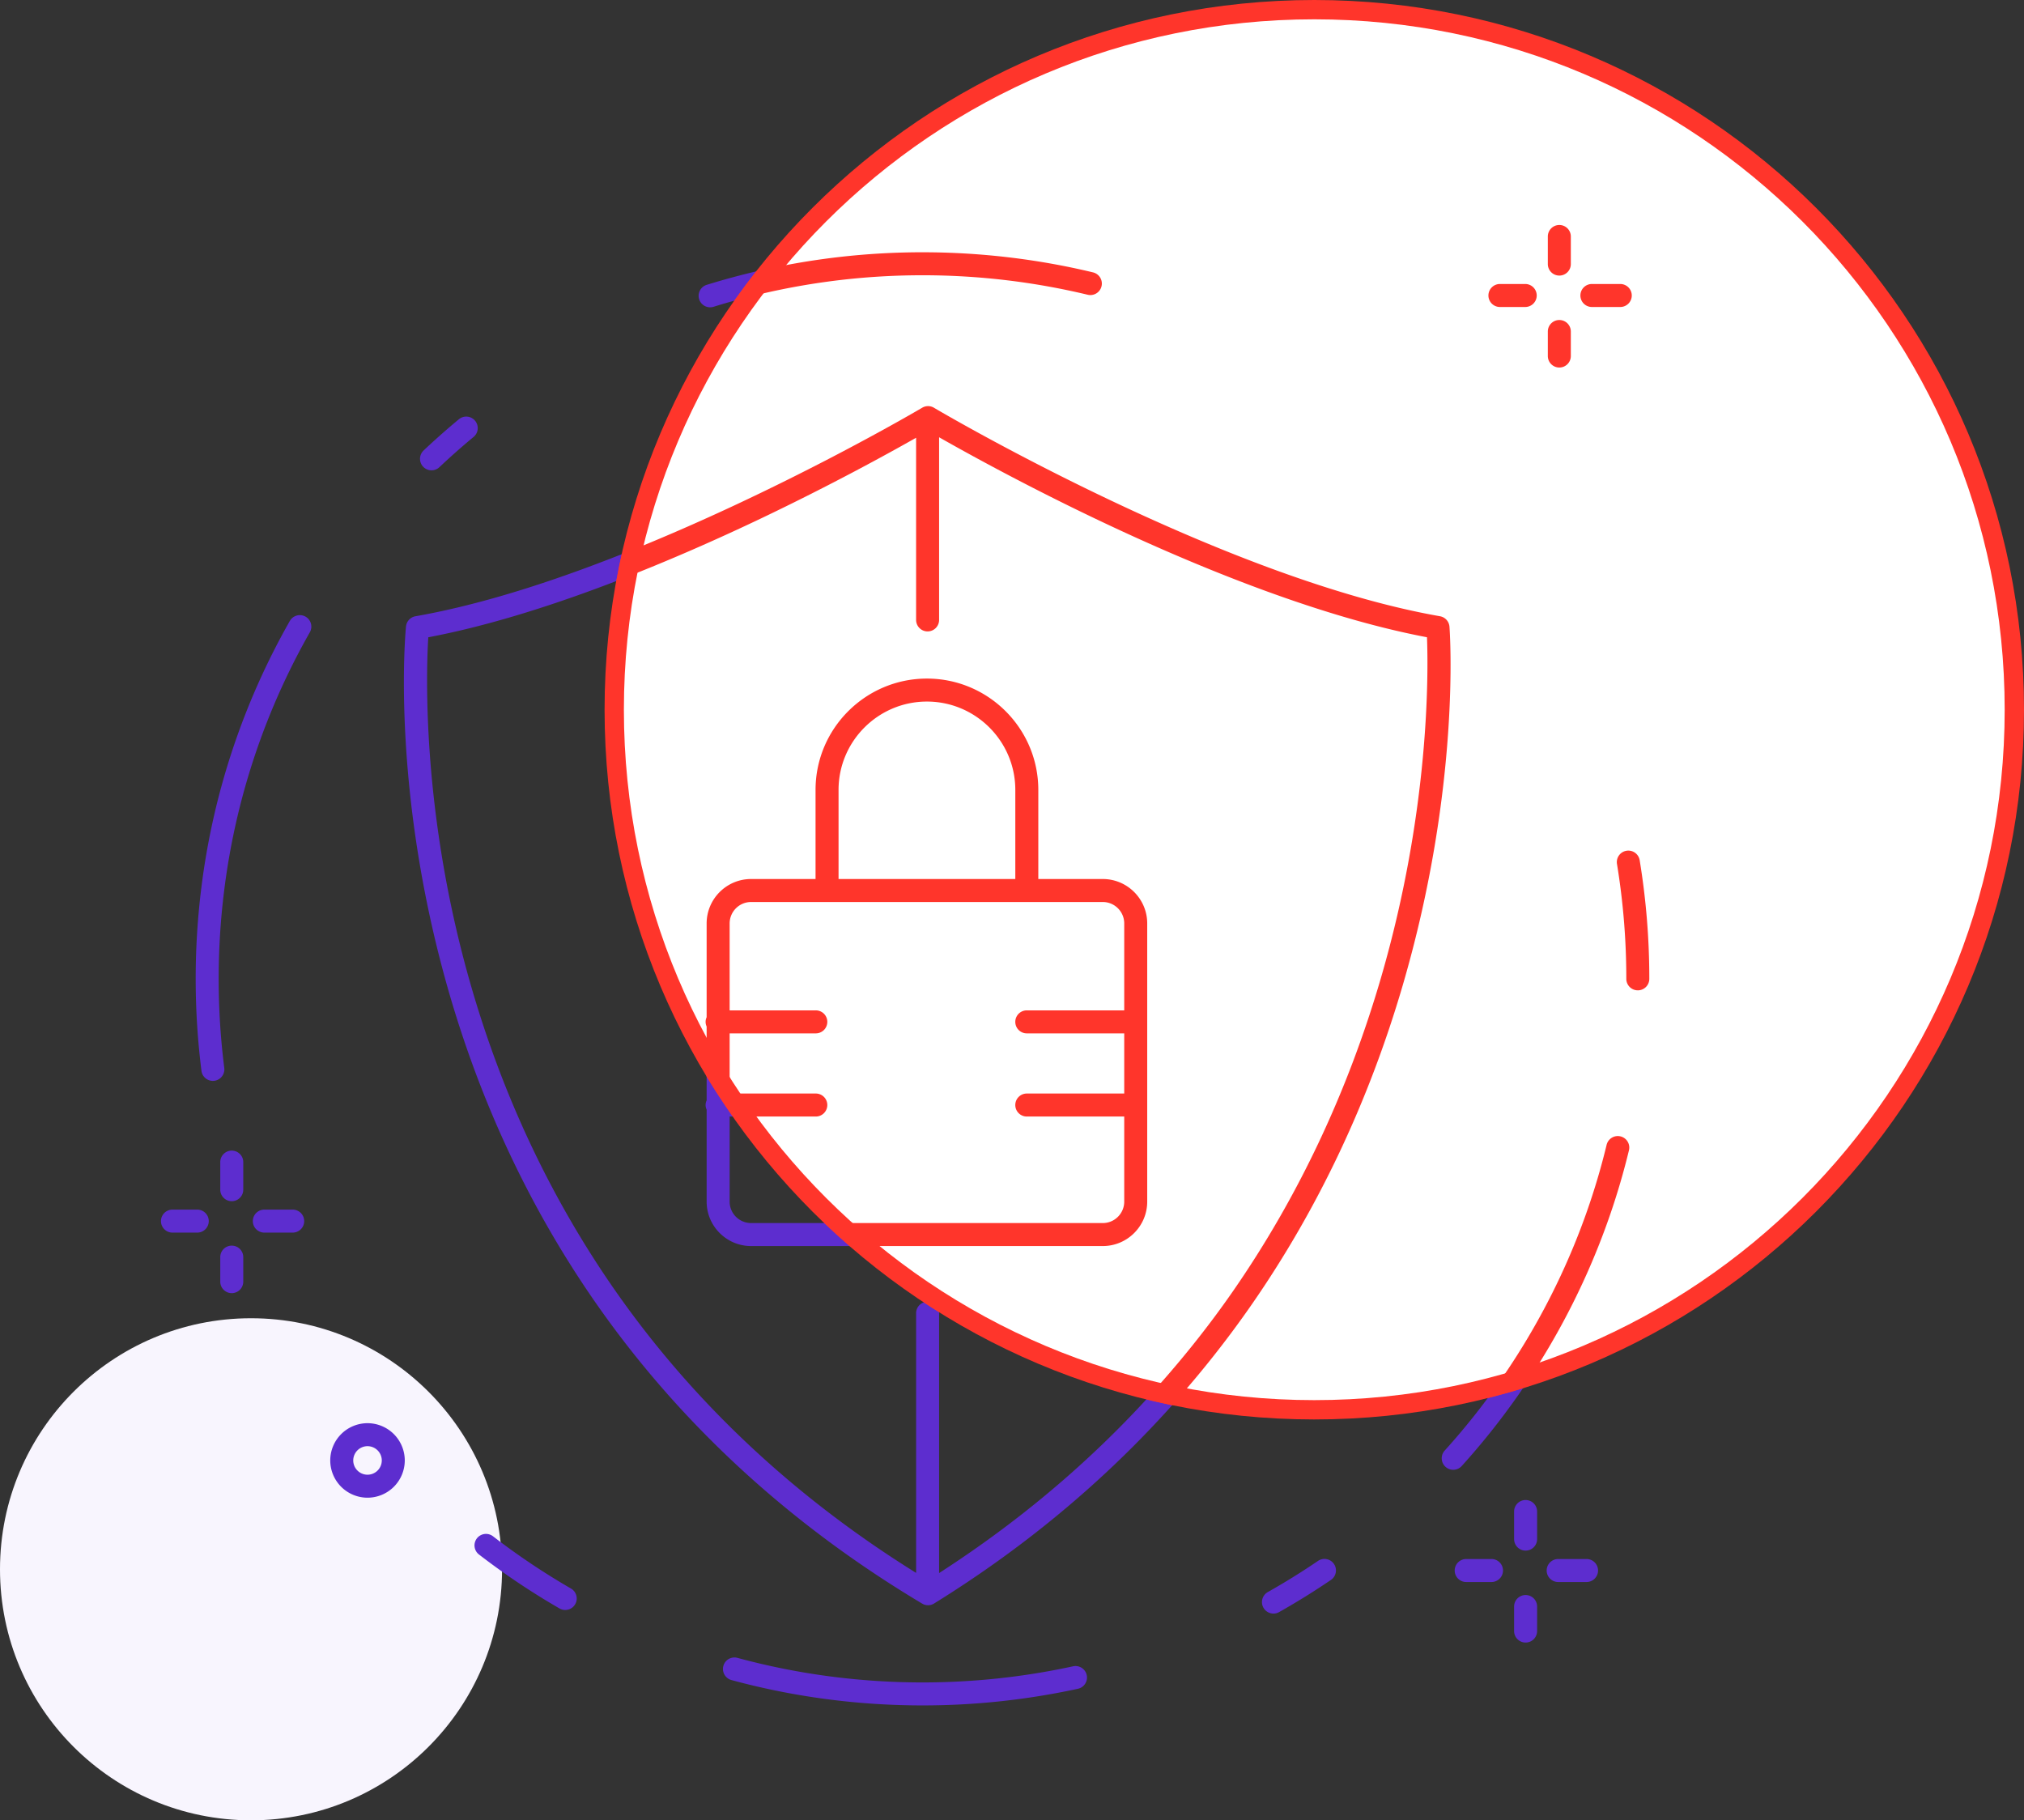
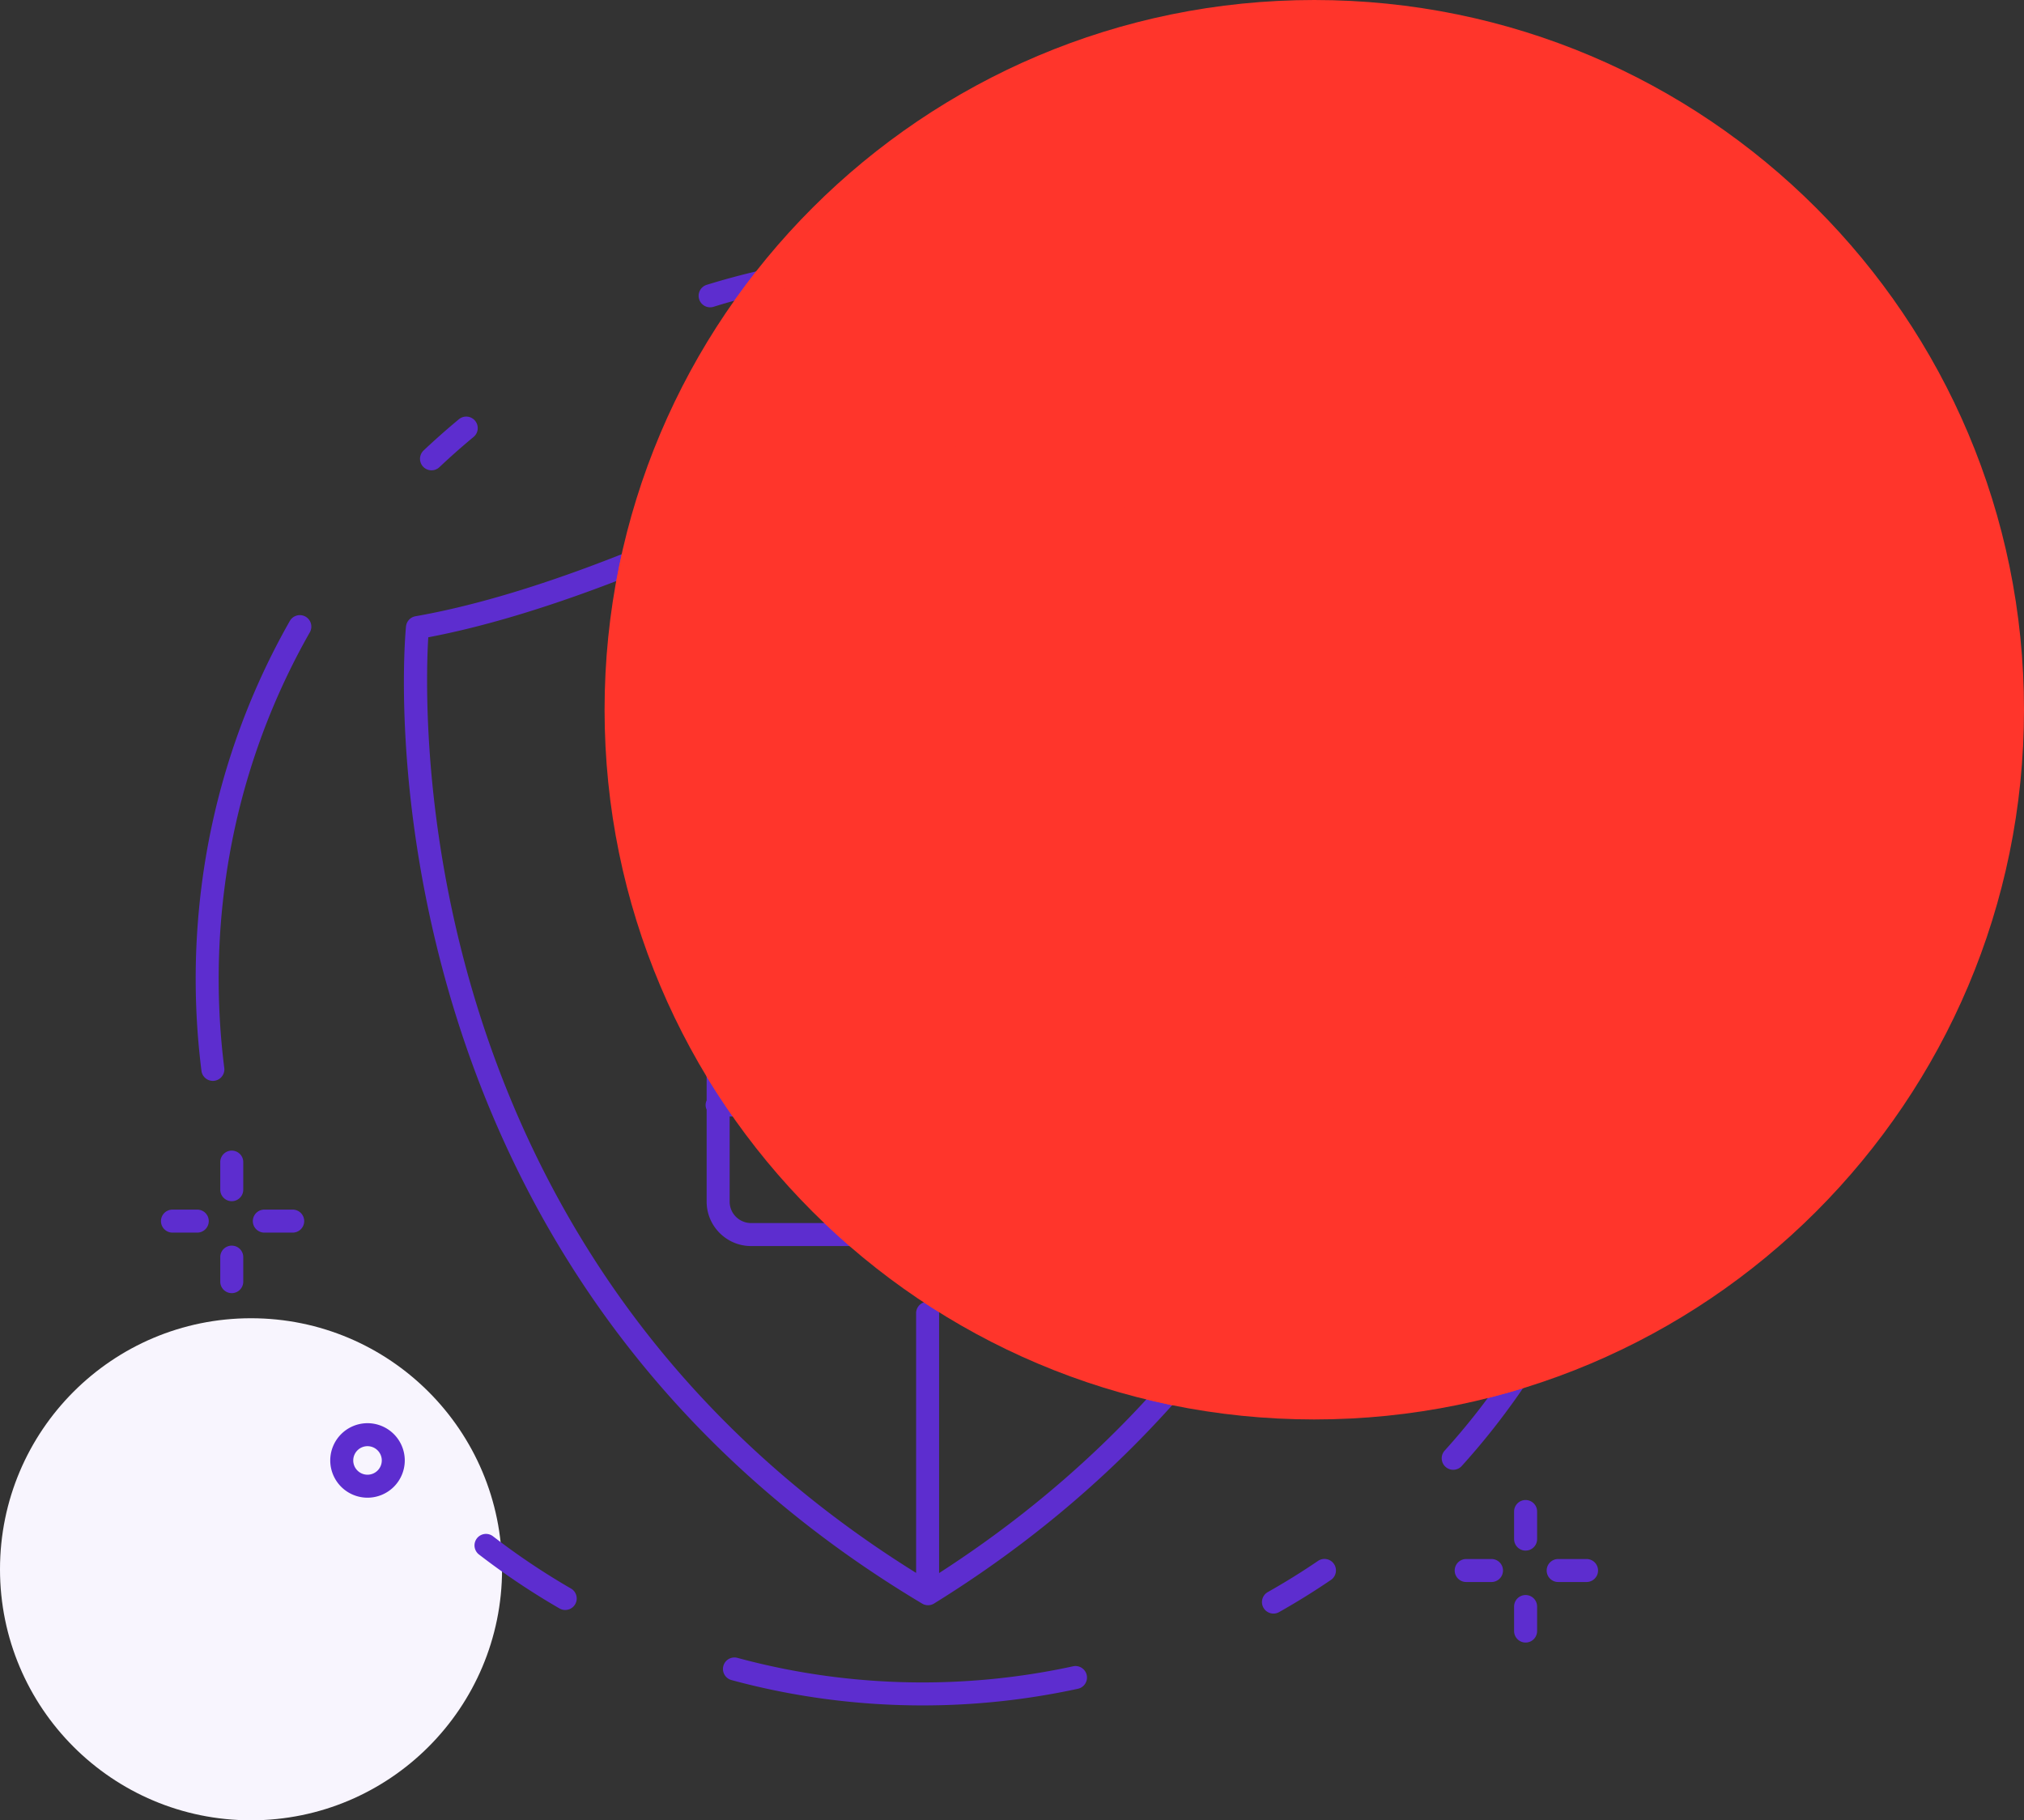
<svg xmlns="http://www.w3.org/2000/svg" width="308" height="277" viewBox="0 0 308 277">
  <rect x="0" y="0" width="308" height="277" fill="#333333" stroke="none" />
  <g>
    <g>
      <g>
        <path fill="#f8f5fe" d="M38.2 200.6c21.098 0 38.2 17.102 38.2 38.2 0 21.097-17.102 38.2-38.2 38.2C17.103 277 0 259.897 0 238.8c0-21.098 17.103-38.2 38.2-38.2z" />
      </g>
      <g>
        <path fill="#5d2dcf" d="M249.232 150.702a1.75 1.75 0 0 1-1.75-1.749 107.67 107.67 0 0 0-1.42-17.481 1.749 1.749 0 1 1 3.454-.567 111.108 111.108 0 0 1 1.466 18.048 1.75 1.75 0 0 1-1.75 1.75zm-2.728-103.987h-4.2a1.75 1.75 0 1 1 0-3.498h4.2a1.75 1.75 0 1 1 0 3.498zm-9.215 9.211a1.75 1.75 0 0 1-1.75-1.749v-3.731a1.75 1.75 0 0 1 3.5 0v3.731a1.75 1.75 0 0 1-1.75 1.749zm0-13.992a1.75 1.75 0 0 1-1.75-1.749v-4.198a1.75 1.75 0 0 1 3.5 0v4.198a1.75 1.75 0 0 1-1.75 1.749zm-5.249 4.78h-3.732a1.75 1.75 0 1 1 0-3.497h3.732a1.75 1.75 0 1 1 0 3.498zm-41.49 151.694c-12.578 18.162-28.863 33.505-48.403 45.6a1.749 1.749 0 0 1-1.818.016c-20.077-11.983-36.703-27.256-49.417-45.397-10.169-14.512-17.867-30.874-22.878-48.632-8.53-30.229-6.347-53.683-6.25-54.667a1.75 1.75 0 0 1 1.44-1.551c33.162-5.807 76.673-31.473 77.109-31.732a1.75 1.75 0 0 1 1.788.001c.434.259 43.846 25.924 77.008 31.73a1.75 1.75 0 0 1 1.443 1.592c.074.977 1.713 24.3-7.08 54.455-5.164 17.713-12.883 34.06-22.942 48.585zm26.6-101.436c-17.363-3.29-37.004-11.607-50.58-18.094-10.808-5.164-19.541-9.993-23.663-12.338v27.794a1.75 1.75 0 0 1-3.5 0v-27.72c-4.182 2.373-12.861 7.154-23.575 12.265-13.607 6.49-33.289 14.813-50.66 18.099-.325 5.353-.997 26.538 6.267 52.2 4.914 17.357 12.446 33.342 22.389 47.512 11.842 16.877 27.172 31.211 45.58 42.66v-39.557a1.75 1.75 0 0 1 3.499 0v39.584c17.971-11.575 33.028-26.01 44.766-42.96 9.844-14.216 17.401-30.222 22.46-47.573 7.444-25.53 7.226-46.491 7.017-51.872zm-49.336 92.642h-53.518c-3.73 0-6.764-3.033-6.764-6.76v-13.99a1.729 1.729 0 0 1-.157-.709c0-.254.06-.492.157-.71V156.21a1.73 1.73 0 0 1-.157-.71c0-.254.06-.492.157-.71v-14.267c0-3.728 3.035-6.761 6.764-6.761h9.81v-13.559c0-9.342 7.604-16.942 16.949-16.942 9.345 0 16.948 7.6 16.948 16.942v13.559h9.81c3.73 0 6.764 3.033 6.764 6.76v42.331c0 3.728-3.034 6.761-6.763 6.761zm-13.31-69.41c0-7.414-6.033-13.445-13.449-13.445-7.416 0-13.449 6.031-13.449 13.444v13.559h26.898zm16.574 49.7H156.31a1.75 1.75 0 1 1 0-3.498h14.768v-9.157H156.31a1.75 1.75 0 1 1 0-3.498h14.768v-13.228c0-1.8-1.464-3.263-3.264-3.263h-53.518a3.267 3.267 0 0 0-3.264 3.263v13.228h13.054a1.75 1.75 0 1 1 0 3.498h-13.054v9.157h13.054a1.75 1.75 0 1 1 0 3.498h-13.054v12.95c0 1.798 1.464 3.262 3.264 3.262h53.518c1.8 0 3.264-1.464 3.264-3.263zM165.924 44.9c-.136 0-.274-.016-.412-.049a107.662 107.662 0 0 0-25.132-2.964c-10.862 0-21.578 1.62-31.85 4.814a1.75 1.75 0 0 1-1.04-3.34 110.654 110.654 0 0 1 32.89-4.972c8.77 0 17.501 1.03 25.95 3.061a1.749 1.749 0 0 1-.406 3.45zM66.867 71.09c-.338.32-.77.478-1.201.478a1.748 1.748 0 0 1-1.202-3.02c1.73-1.634 3.537-3.232 5.368-4.75a1.747 1.747 0 0 1 2.464.23 1.749 1.749 0 0 1-.23 2.463 108.11 108.11 0 0 0-5.2 4.6zm-10.94 156.818a5.676 5.676 0 0 1-5.672-5.668 5.676 5.676 0 0 1 5.671-5.67 5.676 5.676 0 0 1 5.67 5.67 5.676 5.676 0 0 1-5.67 5.668zm0-7.84a2.174 2.174 0 0 0-2.172 2.172c0 1.197.974 2.17 2.171 2.17a2.174 2.174 0 0 0 2.172-2.17c0-1.197-.974-2.171-2.172-2.171zm-21.8-84.666a108.527 108.527 0 0 0 .008 27.17 1.75 1.75 0 0 1-3.47.44 112.021 112.021 0 0 1-.01-28.049 109.417 109.417 0 0 1 13.45-40.471 1.749 1.749 0 1 1 3.044 1.726 105.94 105.94 0 0 0-13.022 39.184zm-2.358 50.417a1.75 1.75 0 0 1-1.75 1.75h-3.732a1.75 1.75 0 1 1 0-3.499h3.732c.967 0 1.75.783 1.75 1.749zm3.5-10.727c.965 0 1.749.783 1.749 1.749v4.197a1.75 1.75 0 0 1-3.5 0v-4.197a1.75 1.75 0 0 1 1.75-1.75zm0 14.458c.965 0 1.749.783 1.749 1.75v3.73a1.75 1.75 0 0 1-3.5 0v-3.73c0-.967.784-1.75 1.75-1.75zm5.015-5.48h4.199a1.75 1.75 0 1 1 0 3.498h-4.2a1.75 1.75 0 1 1 0-3.498zm33.673 49.348c.373 0 .75.118 1.068.364a107.645 107.645 0 0 0 11.863 7.949 1.749 1.749 0 1 1-1.75 3.029 111.178 111.178 0 0 1-12.25-8.208 1.749 1.749 0 0 1 1.07-3.134zm37.811 18.803c.152 0 .307.02.46.062 9.13 2.48 18.6 3.736 28.152 3.736 7.724 0 15.432-.825 22.909-2.454a1.75 1.75 0 0 1 2.082 1.336 1.749 1.749 0 0 1-1.337 2.082 111.328 111.328 0 0 1-23.654 2.534c-9.86 0-19.641-1.298-29.069-3.858a1.749 1.749 0 0 1 .457-3.438zm81.11-9.924a107.817 107.817 0 0 0 7.686-4.767 1.748 1.748 0 0 1 1.969 2.892 111.074 111.074 0 0 1-7.937 4.923 1.75 1.75 0 0 1-1.718-3.047zm51.6-68.05a1.75 1.75 0 1 1 3.4.823c-4.306 17.774-13.103 34.378-25.439 48.015-.345.382-.82.576-1.298.576a1.749 1.749 0 0 1-1.297-2.922c11.946-13.206 20.464-29.283 24.633-46.493zm-21.302 62.993h3.732a1.75 1.75 0 1 1 0 3.498h-3.732a1.75 1.75 0 1 1 0-3.498zm8.981-8.978c.966 0 1.75.783 1.75 1.749v4.197a1.749 1.749 0 0 1-3.5 0v-4.197a1.75 1.75 0 0 1 1.75-1.75zm0 14.458c.966 0 1.75.783 1.75 1.75v3.73a1.75 1.75 0 0 1-3.5 0v-3.73c0-.967.784-1.75 1.75-1.75zm5.016-5.48h4.199a1.75 1.75 0 1 1 0 3.498h-4.2a1.75 1.75 0 1 1 0-3.498z" />
      </g>
      <g>
        <path fill="#ff352b" d="M200 0c59.647 0 108 48.353 108 108s-48.353 108-108 108S92 167.647 92 108 140.353 0 200 0z" />
      </g>
      <g>
-         <path fill="#fff" d="M200 2.94c58.024 0 105.06 47.036 105.06 105.06S258.025 213.061 200 213.061 94.939 166.024 94.939 108C94.939 49.976 141.976 2.94 200 2.94z" />
-       </g>
+         </g>
      <g>
        <path fill="#ff352b" d="M244.477 174.246a1.75 1.75 0 1 1 3.401.824c-3.127 12.909-8.634 25.194-16.135 36.18-1.761.541-3.544 1.034-5.342 1.486 8.527-11.489 14.716-24.62 18.076-38.49zm4.755-23.544a1.75 1.75 0 0 1-1.75-1.749 107.67 107.67 0 0 0-1.42-17.481 1.749 1.749 0 1 1 3.454-.567 111.108 111.108 0 0 1 1.466 18.048 1.75 1.75 0 0 1-1.75 1.75zm-2.728-107.485a1.75 1.75 0 1 1 0 3.498h-4.2a1.75 1.75 0 1 1 0-3.498zm-9.215 5.48c.967 0 1.75.783 1.75 1.749v3.731a1.75 1.75 0 0 1-3.5 0v-3.731c0-.966.784-1.75 1.75-1.75zm-1.75-12.71a1.75 1.75 0 0 1 3.5 0v4.198a1.75 1.75 0 0 1-3.5 0zm-3.499 7.23a1.75 1.75 0 1 1 0 3.498h-3.732a1.75 1.75 0 1 1 0-3.498zm-90.883 154.827c.914 0 1.642.708 1.72 1.602-.777-.486-1.549-.978-2.312-1.483.186-.068.382-.12.592-.12zm-.102-94.783c9.345 0 16.948 7.6 16.948 16.942v13.559h9.81c3.73 0 6.764 3.033 6.764 6.76v42.331c0 3.728-3.034 6.761-6.763 6.761h-38.502a108.361 108.361 0 0 1-3.845-3.498h42.347c1.8 0 3.264-1.463 3.264-3.263v-12.949H156.31a1.75 1.75 0 1 1 0-3.498h14.768v-9.157H156.31a1.75 1.75 0 1 1 0-3.498h14.768v-13.228c0-1.8-1.464-3.263-3.264-3.263h-53.518a3.267 3.267 0 0 0-3.264 3.263v13.228h13.054a1.75 1.75 0 1 1 0 3.498h-13.054v9.157h13.054a1.75 1.75 0 1 1 0 3.498h-12.56a108.084 108.084 0 0 1-3.994-6.081v-7.613a1.73 1.73 0 0 1-.157-.71c0-.254.06-.492.157-.71v-14.267c0-3.728 3.035-6.761 6.764-6.761h9.81v-13.559c0-9.342 7.604-16.942 16.949-16.942zm-13.449 30.5h26.898v-13.558c0-7.413-6.033-13.444-13.449-13.444-7.416 0-13.449 6.031-13.449 13.444zm92.966-38.393c.074.977 1.713 24.3-7.08 54.455-5.164 17.713-12.883 34.06-22.942 48.585a157.245 157.245 0 0 1-12.186 15.421 107.04 107.04 0 0 1-3.946-.904c4.788-5.206 9.23-10.697 13.255-16.508 9.844-14.216 17.401-30.222 22.46-47.573 7.444-25.53 7.226-46.491 7.017-51.872-17.363-3.29-37.004-11.607-50.58-18.094-10.808-5.164-19.541-9.993-23.663-12.338v27.794a1.75 1.75 0 0 1-3.5 0v-27.72c-4.182 2.373-12.861 7.154-23.575 12.265-6.312 3.01-13.936 6.411-22.025 9.525.251-1.37.526-2.732.829-4.084 24.105-9.543 45.393-22.094 45.697-22.275a1.75 1.75 0 0 1 1.788.001c.434.259 43.846 25.924 77.008 31.73a1.75 1.75 0 0 1 1.443 1.592zM165.924 44.9c-.136 0-.274-.016-.412-.049a107.662 107.662 0 0 0-25.132-2.964 107.29 107.29 0 0 0-28.617 3.875 108.428 108.428 0 0 1 3.328-4.46 111 111 0 0 1 25.29-2.913c8.77 0 17.5 1.03 25.95 3.061a1.749 1.749 0 0 1-.407 3.45z" />
      </g>
    </g>
  </g>
</svg>